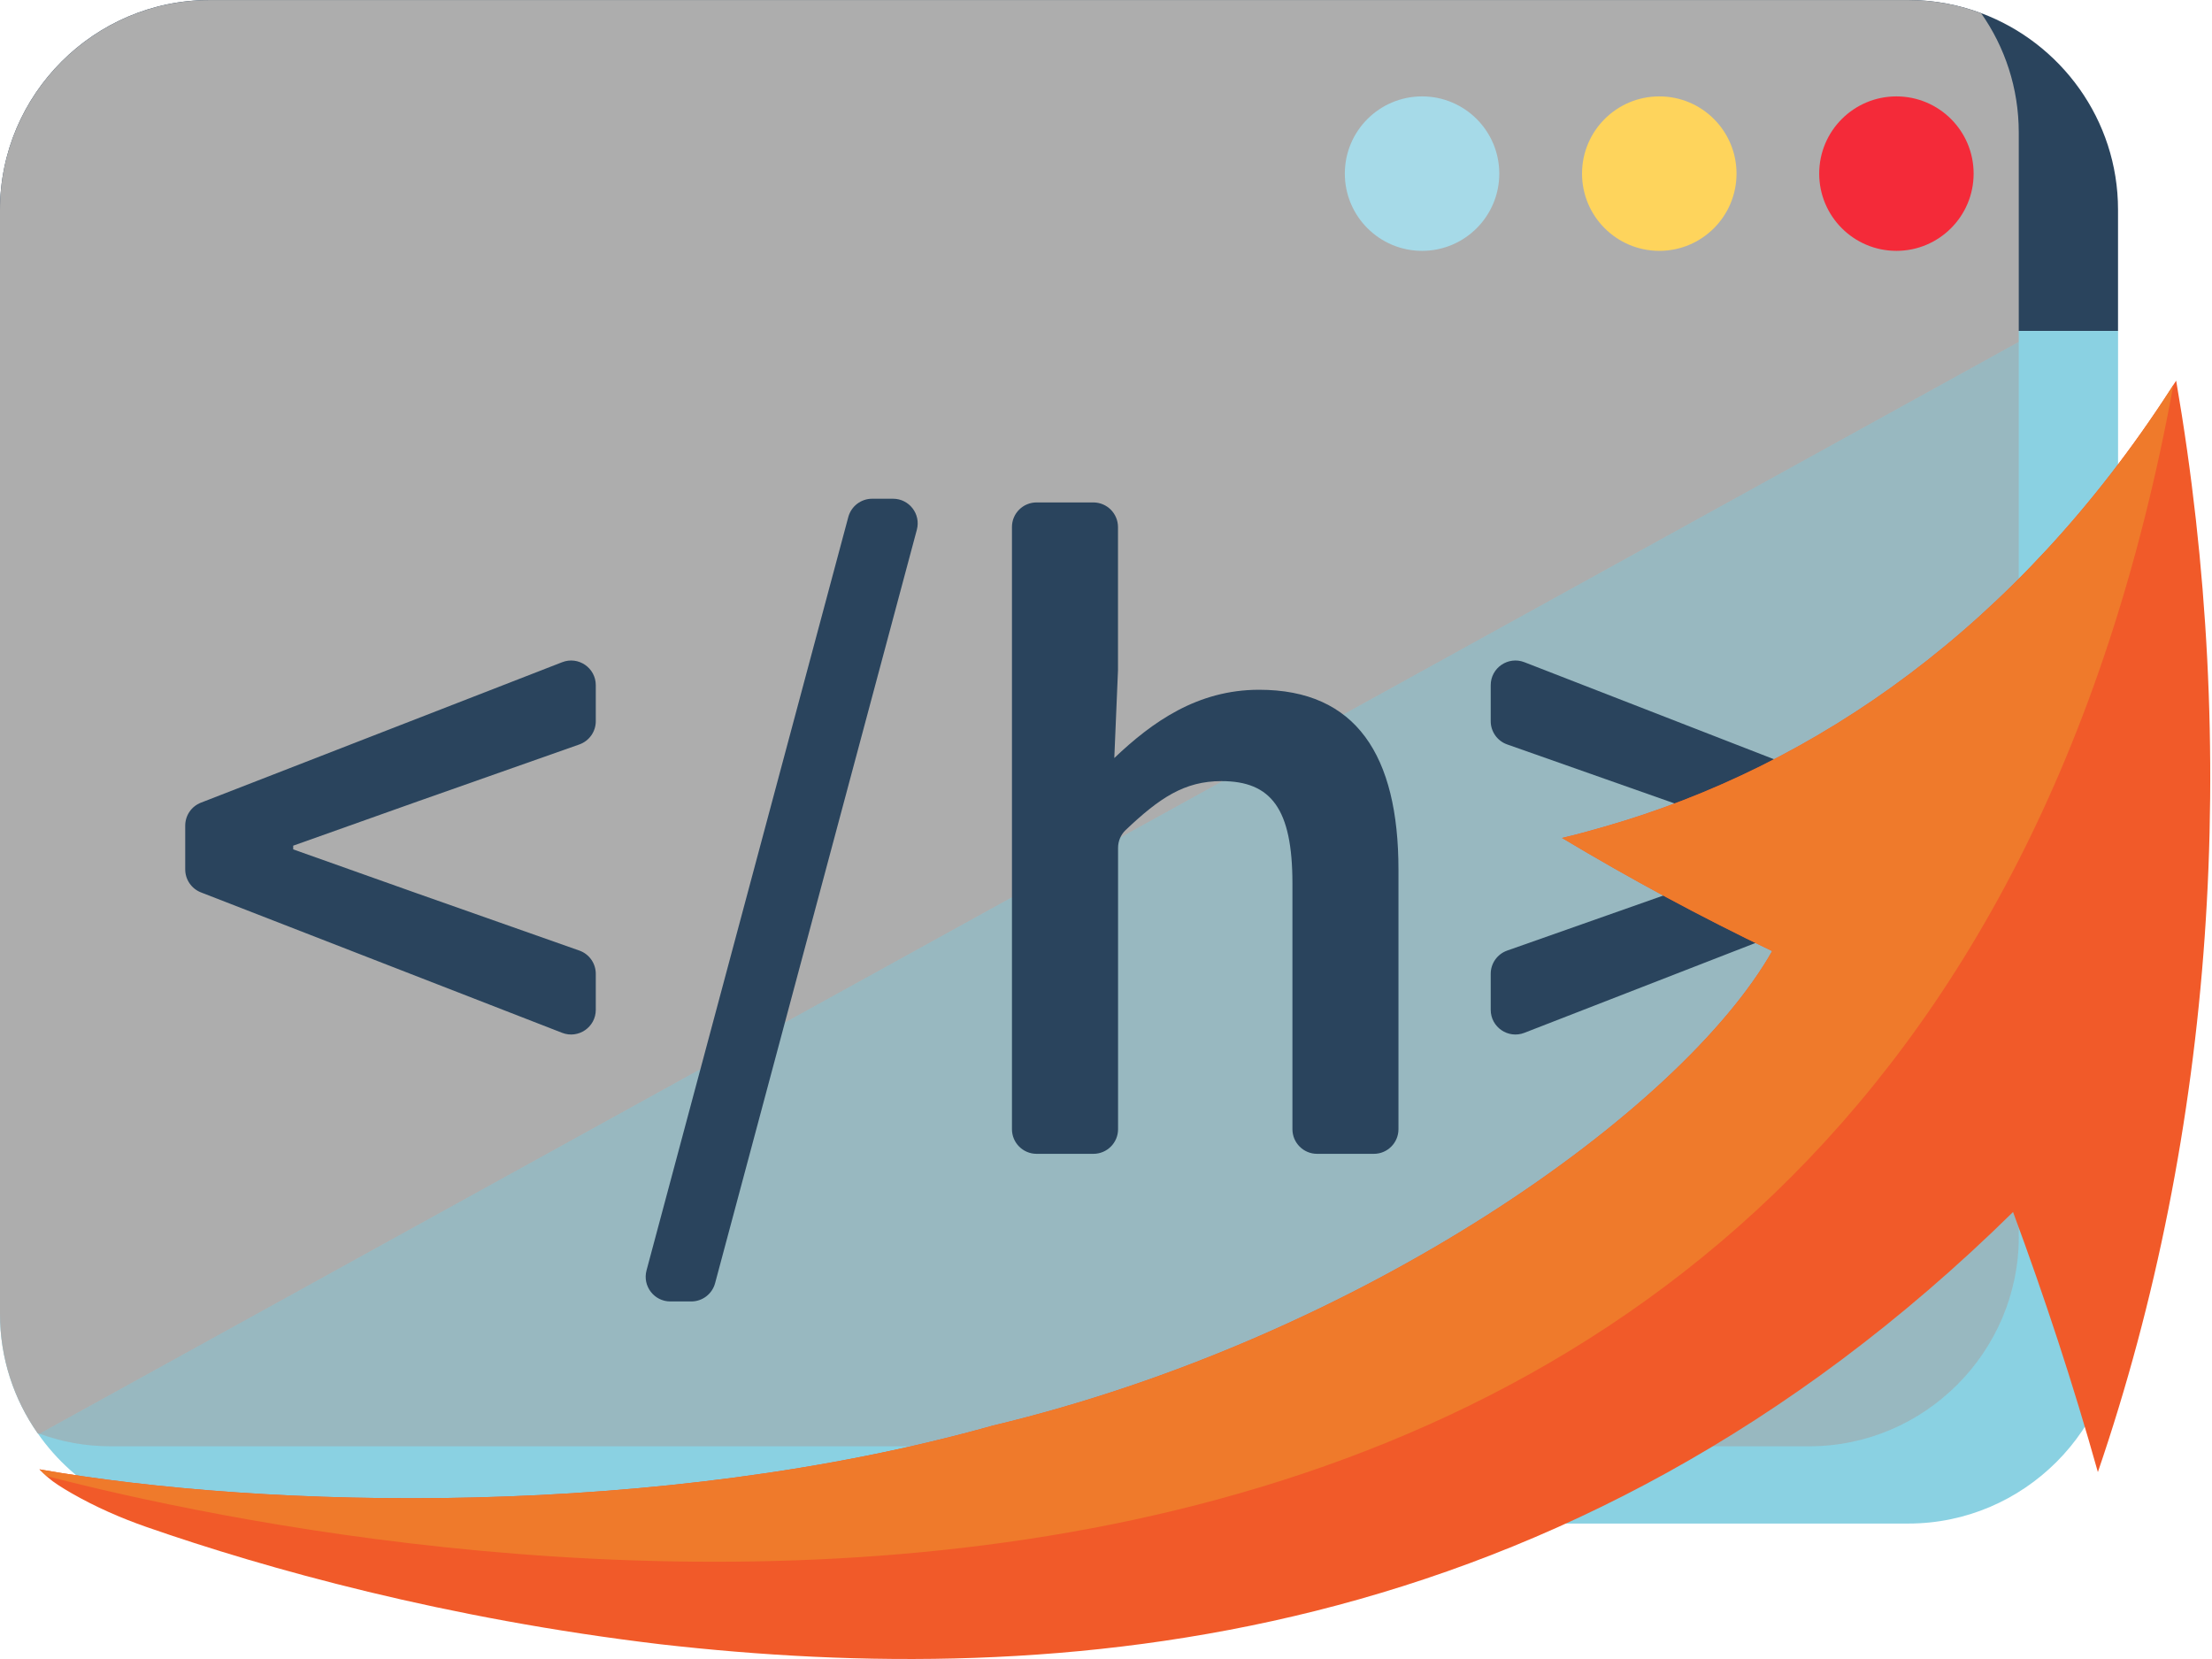
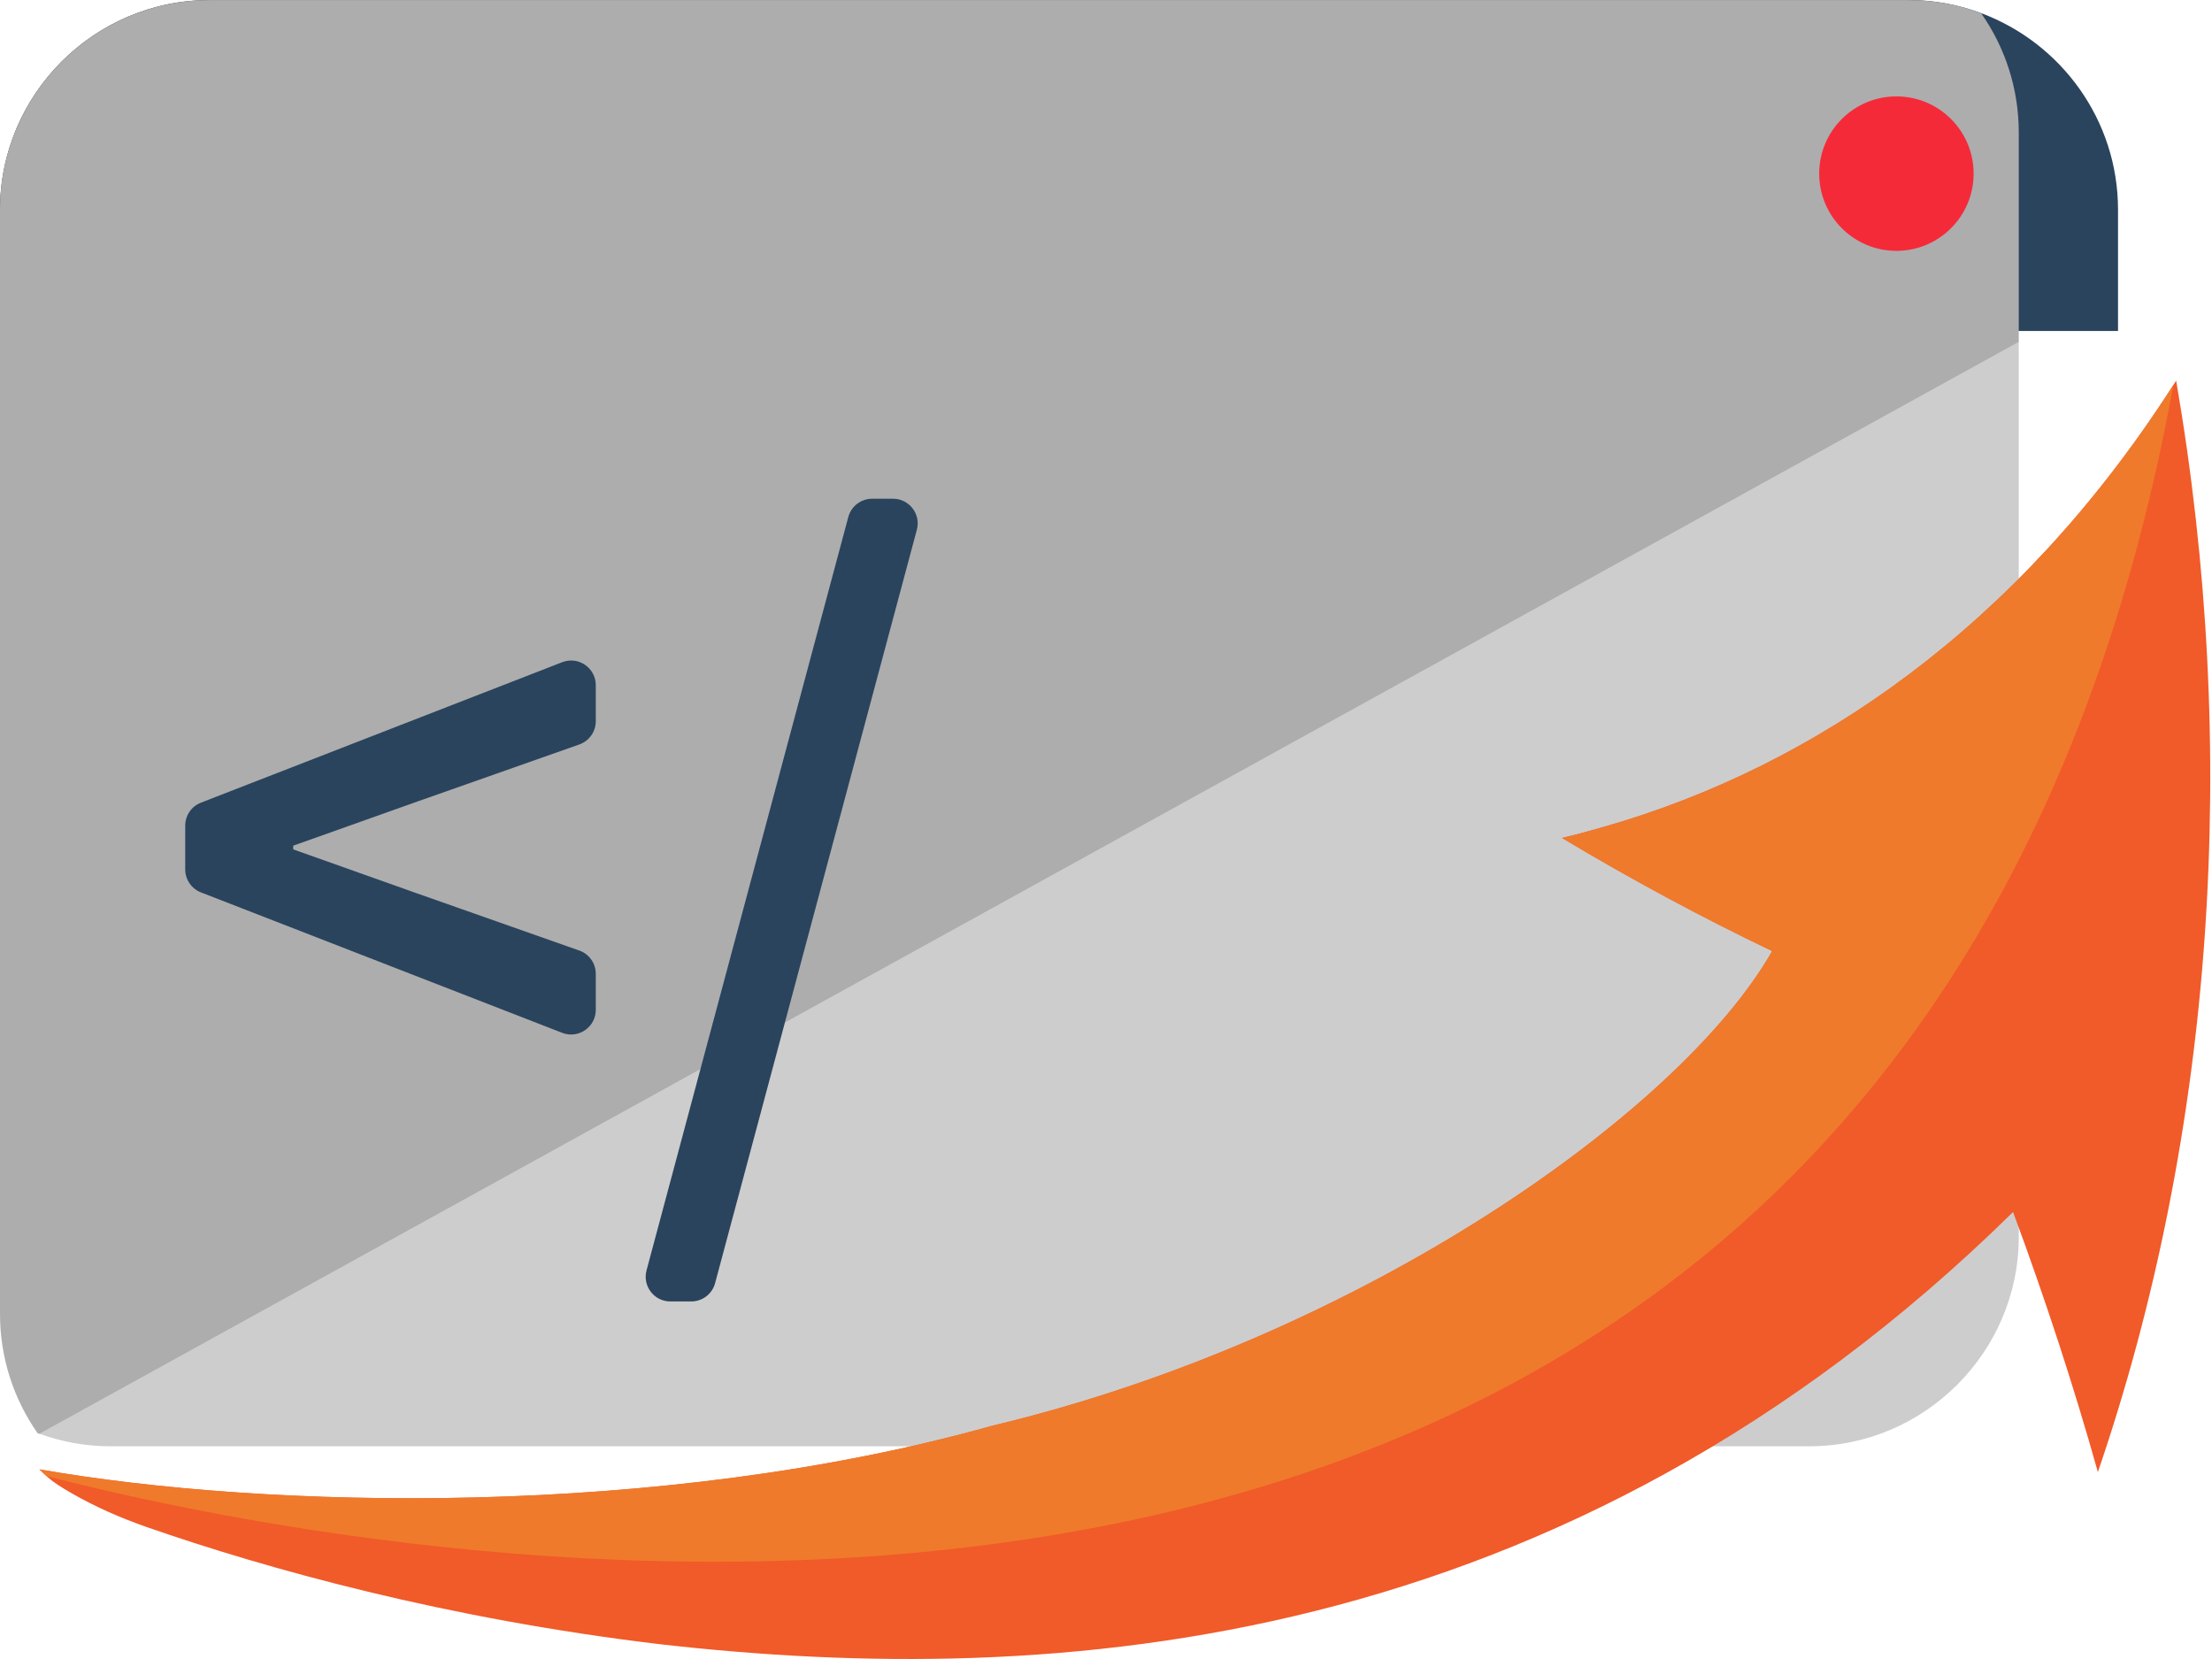
<svg xmlns="http://www.w3.org/2000/svg" width="64" height="48" viewBox="0 0 64 48" fill="none">
  <path d="M61.281 6.065V9.576H0V6.065C0 2.729 2.729 0 6.065 0H55.217C55.955 0 56.663 0.134 57.32 0.38C59.628 1.239 61.281 3.467 61.281 6.065Z" fill="#2A445D" />
-   <path d="M61.282 9.576V38.016C61.282 41.352 58.552 44.081 55.217 44.081H6.065C4.01 44.081 2.184 43.044 1.089 41.467C0.403 40.487 0 39.296 0 38.016V9.576H61.282Z" fill="#8AD1E2" />
  <path d="M58.409 3.832C58.409 2.552 58.008 1.361 57.32 0.382C56.663 0.135 55.955 0.002 55.217 0.002H6.065C2.729 0.002 0 2.731 0 6.067V38.018C0 39.298 0.403 40.489 1.089 41.469C1.107 41.475 1.125 41.48 1.142 41.486L58.409 9.896V3.832Z" fill="#ADADAD" />
  <path opacity="0.55" d="M1.143 41.483C1.785 41.717 2.475 41.846 3.193 41.846H52.345C55.681 41.846 58.41 39.117 58.41 35.781V9.893L1.143 41.483Z" fill="#A3A3A3" />
  <path d="M5.815 23.223L16.265 19.16C16.733 18.977 17.238 19.323 17.238 19.825V20.866C17.238 21.169 17.047 21.438 16.763 21.539L12.086 23.187L8.483 24.468V24.575L12.086 25.855L16.763 27.503C17.048 27.603 17.238 27.874 17.238 28.176V29.217C17.238 29.719 16.733 30.064 16.265 29.883L5.815 25.82C5.54 25.713 5.359 25.449 5.359 25.154V23.889C5.359 23.593 5.54 23.329 5.815 23.223Z" fill="#2A445D" />
  <path d="M25.234 14.43H25.838C26.308 14.43 26.649 14.875 26.527 15.328L20.69 37.126C20.606 37.438 20.324 37.655 20 37.655H19.396C18.926 37.655 18.585 37.21 18.706 36.757L24.544 14.959C24.628 14.647 24.911 14.43 25.234 14.43Z" fill="#2A445D" />
-   <path d="M29.991 14.537H31.633C32.028 14.537 32.347 14.857 32.347 15.251V19.396L32.24 21.932C33.334 20.891 34.643 19.957 36.431 19.957C39.235 19.957 40.462 21.852 40.462 25.162V32.671C40.462 33.065 40.143 33.384 39.75 33.384H38.107C37.713 33.384 37.394 33.064 37.394 32.671V25.563C37.394 23.4 36.78 22.6 35.339 22.6C34.269 22.6 33.547 23.087 32.567 24.017C32.427 24.151 32.349 24.337 32.349 24.531V32.671C32.349 33.065 32.029 33.384 31.635 33.384H29.993C29.598 33.384 29.279 33.064 29.279 32.671V15.251C29.277 14.856 29.598 14.537 29.991 14.537Z" fill="#2A445D" />
-   <path d="M54.556 25.819L44.104 29.883C43.636 30.064 43.131 29.719 43.131 29.217V28.176C43.131 27.873 43.322 27.604 43.608 27.503L48.284 25.855L51.887 24.574V24.468L48.284 23.187L43.608 21.539C43.322 21.439 43.131 21.168 43.131 20.866V19.825C43.131 19.323 43.636 18.978 44.104 19.159L54.556 23.223C54.83 23.329 55.011 23.593 55.011 23.888V25.154C55.011 25.448 54.83 25.712 54.556 25.819Z" fill="#2A445D" />
-   <path d="M43.379 5.023C43.379 6.257 42.379 7.258 41.145 7.258C39.911 7.258 38.91 6.257 38.91 5.023C38.91 3.789 39.911 2.789 41.145 2.789C42.379 2.789 43.379 3.789 43.379 5.023Z" fill="#A6DAE8" />
-   <path d="M50.243 5.023C50.243 6.257 49.243 7.258 48.009 7.258C46.774 7.258 45.773 6.257 45.773 5.023C45.773 3.789 46.774 2.789 48.009 2.789C49.243 2.788 50.243 3.789 50.243 5.023Z" fill="#FED45C" />
  <path d="M57.103 5.023C57.103 6.257 56.103 7.258 54.869 7.258C53.635 7.258 52.635 6.257 52.635 5.023C52.635 3.789 53.635 2.789 54.869 2.789C56.103 2.789 57.103 3.789 57.103 5.023Z" fill="#F42A39" />
  <path d="M62.963 11.014C62.935 11.054 62.912 11.095 62.883 11.135C62.854 11.182 62.824 11.228 62.794 11.275C58.378 18.106 52.547 22.163 46.426 23.917C46.013 24.036 45.605 24.15 45.194 24.244C47.189 25.439 49.217 26.532 51.275 27.517C48.648 32.142 39.415 38.694 28.711 41.251C19.077 43.952 7.681 43.661 1.141 42.512C1.222 42.594 1.304 42.674 1.39 42.749C1.542 42.884 1.797 43.046 2.074 43.205C2.765 43.601 3.492 43.92 4.243 44.182C7.72 45.392 12.89 46.834 19.118 47.575C30.513 48.871 45.24 47.861 58.244 35.067C59.158 37.538 59.983 40.042 60.698 42.592C64.077 32.717 64.805 21.685 62.963 11.014Z" fill="#F15A29" />
  <path d="M62.794 11.275C58.378 18.107 52.547 22.163 46.426 23.918C46.013 24.036 45.605 24.15 45.194 24.245C47.189 25.44 49.217 26.533 51.275 27.518C48.648 32.143 39.415 38.695 28.711 41.251C19.077 43.953 7.681 43.661 1.141 42.513C1.207 42.579 1.275 42.644 1.343 42.706C11.03 45.212 55.044 54.097 62.883 11.136C62.853 11.183 62.824 11.229 62.794 11.275Z" fill="#EF7A2B" />
</svg>